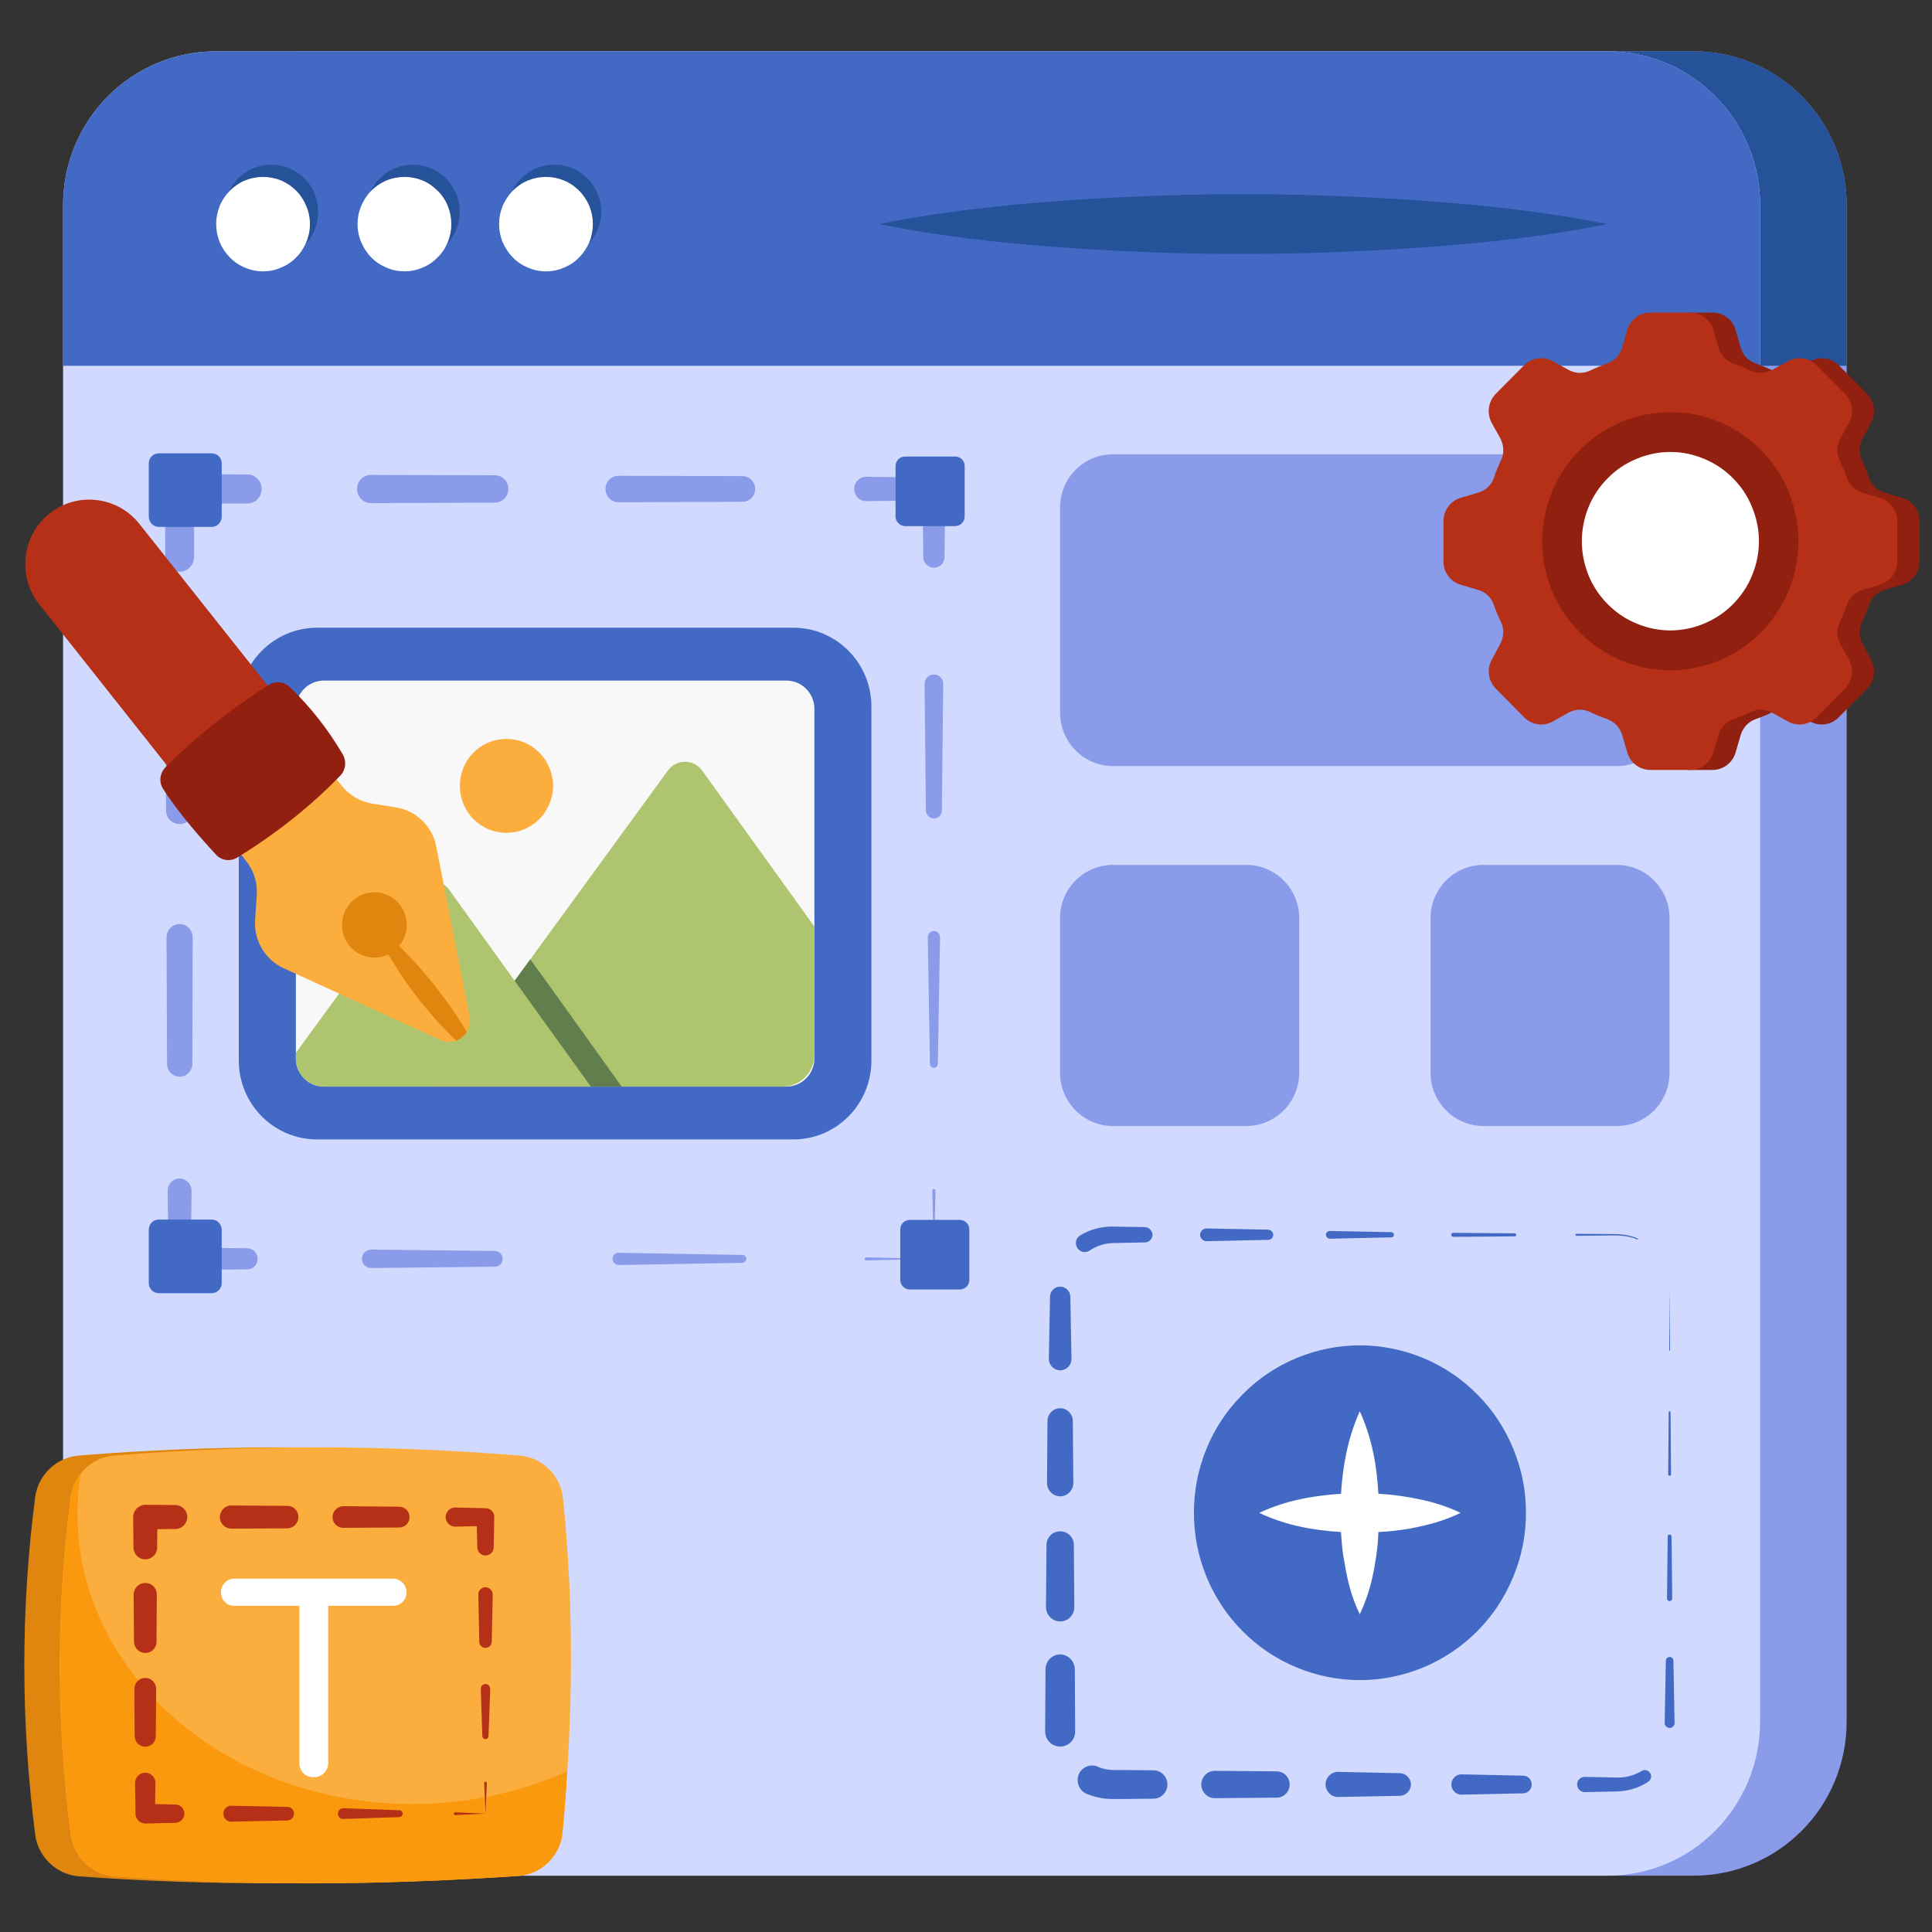
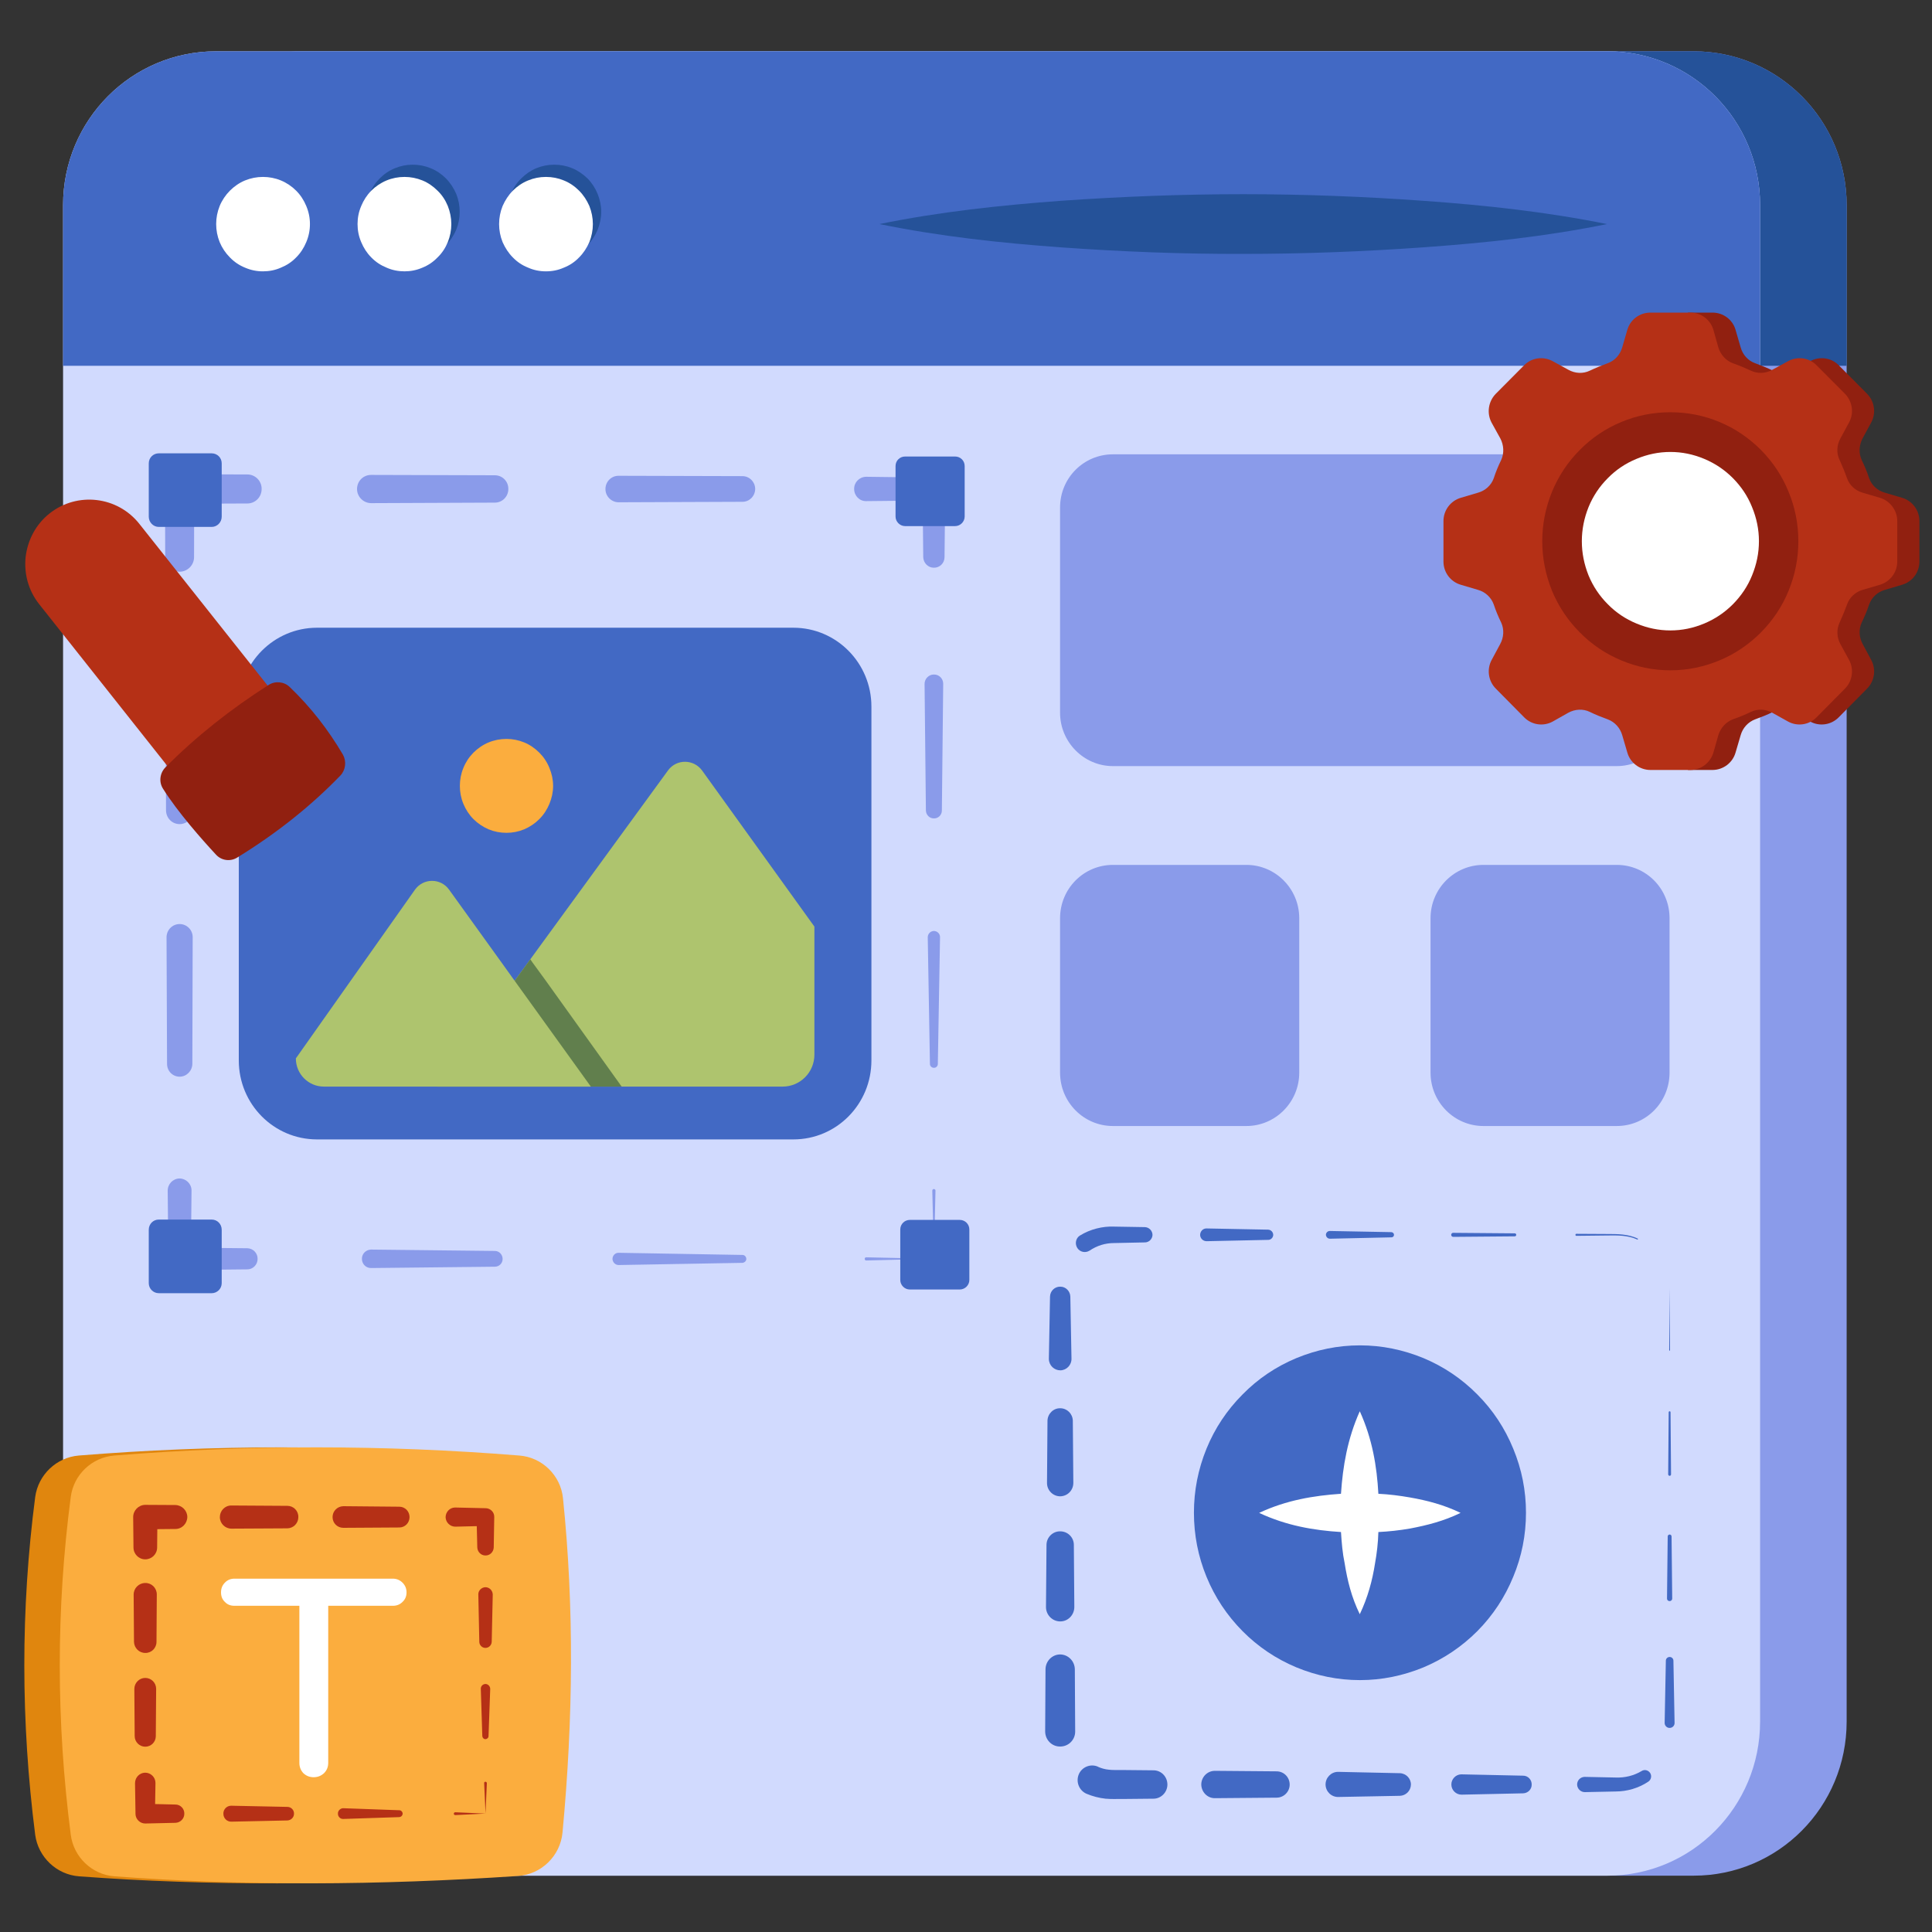
<svg xmlns="http://www.w3.org/2000/svg" width="60" viewBox="0 0 45 45" height="60" preserveAspectRatio="xMidYMid meet">
  <rect x="0" y="0" width="45" height="45" fill="#333333" stroke="none" />
  <defs>
    <clipPath id="0ccdf1bb3a">
      <path d="M 3 1.156 L 44 1.156 L 44 43.906 L 3 43.906 Z M 3 1.156 " clip-rule="nonzero" />
    </clipPath>
    <clipPath id="b9e0dae791">
      <path d="M 3 1.156 L 44 1.156 L 44 9 L 3 9 Z M 3 1.156 " clip-rule="nonzero" />
    </clipPath>
    <clipPath id="8ed50851a2">
      <path d="M 1 1.156 L 41 1.156 L 41 43.906 L 1 43.906 Z M 1 1.156 " clip-rule="nonzero" />
    </clipPath>
    <clipPath id="b526bef1aa">
      <path d="M 1 1.156 L 41 1.156 L 41 9 L 1 9 Z M 1 1.156 " clip-rule="nonzero" />
    </clipPath>
    <clipPath id="618845af8c">
      <path d="M 0.477 33 L 13 33 L 13 43.906 L 0.477 43.906 Z M 0.477 33 " clip-rule="nonzero" />
    </clipPath>
    <clipPath id="f67d515c63">
      <path d="M 1 33 L 14 33 L 14 43.906 L 1 43.906 Z M 1 33 " clip-rule="nonzero" />
    </clipPath>
    <clipPath id="1392dbed75">
      <path d="M 1 34 L 14 34 L 14 43.906 L 1 43.906 Z M 1 34 " clip-rule="nonzero" />
    </clipPath>
    <clipPath id="219bcbb84b">
      <path d="M 0.477 11 L 8 11 L 8 20 L 0.477 20 Z M 0.477 11 " clip-rule="nonzero" />
    </clipPath>
    <clipPath id="6d31b5352e">
      <path d="M 39 7 L 44.727 7 L 44.727 18 L 39 18 Z M 39 7 " clip-rule="nonzero" />
    </clipPath>
    <clipPath id="a70335b821">
      <path d="M 33 7 L 44.727 7 L 44.727 18 L 33 18 Z M 33 7 " clip-rule="nonzero" />
    </clipPath>
  </defs>
  <g clip-path="url(#0ccdf1bb3a)">
    <path fill="#8a9bea" d="M 43.012 4.777 L 43.012 40.098 C 43.012 42.086 41.418 43.688 39.449 43.688 L 7.047 43.688 C 5.078 43.688 3.477 42.086 3.477 40.098 L 3.477 4.777 C 3.477 2.797 5.078 1.195 7.047 1.195 L 39.449 1.195 C 41.418 1.195 43.012 2.797 43.012 4.777 Z M 43.012 4.777 " fill-opacity="1" fill-rule="nonzero" />
  </g>
  <g clip-path="url(#b9e0dae791)">
    <path fill="#255299" d="M 43.012 4.777 L 43.012 8.52 L 3.477 8.52 L 3.477 4.777 C 3.477 2.797 5.078 1.195 7.047 1.195 L 39.449 1.195 C 41.418 1.195 43.012 2.797 43.012 4.777 Z M 43.012 4.777 " fill-opacity="1" fill-rule="nonzero" />
  </g>
  <g clip-path="url(#8ed50851a2)">
    <path fill="#d1dafe" d="M 40.996 4.777 L 40.996 40.098 C 40.996 42.086 39.402 43.688 37.441 43.688 L 5.031 43.688 C 3.062 43.688 1.469 42.086 1.469 40.098 L 1.469 4.777 C 1.469 2.797 3.062 1.195 5.031 1.195 L 37.441 1.195 C 39.402 1.195 40.996 2.797 40.996 4.777 Z M 40.996 4.777 " fill-opacity="1" fill-rule="nonzero" />
  </g>
  <path fill="#4269c4" d="M 38.887 30 L 38.898 31.449 C 38.898 31.453 38.895 31.461 38.891 31.461 C 38.883 31.461 38.879 31.453 38.879 31.449 Z M 38.887 30 " fill-opacity="1" fill-rule="nonzero" />
  <path fill="#4269c4" d="M 38.91 32.895 L 38.922 34.34 C 38.922 34.359 38.906 34.375 38.891 34.375 C 38.871 34.375 38.855 34.359 38.855 34.34 L 38.867 32.895 C 38.867 32.883 38.875 32.871 38.891 32.871 C 38.902 32.871 38.91 32.883 38.91 32.895 Z M 38.91 32.895 " fill-opacity="1" fill-rule="nonzero" />
  <path fill="#4269c4" d="M 38.934 35.789 L 38.949 37.234 C 38.949 37.266 38.922 37.293 38.891 37.293 C 38.855 37.293 38.828 37.27 38.828 37.234 L 38.844 35.789 C 38.844 35.762 38.863 35.742 38.891 35.742 C 38.914 35.742 38.934 35.762 38.934 35.789 Z M 38.934 35.789 " fill-opacity="1" fill-rule="nonzero" />
  <path fill="#4269c4" d="M 38.977 38.68 L 39.004 40.125 C 39.008 40.191 38.957 40.246 38.891 40.246 C 38.828 40.25 38.773 40.195 38.773 40.133 C 38.773 40.129 38.773 40.129 38.773 40.125 L 38.801 38.68 C 38.801 38.633 38.84 38.594 38.891 38.594 C 38.938 38.594 38.977 38.633 38.977 38.68 Z M 38.977 38.68 " fill-opacity="1" fill-rule="nonzero" />
  <path fill="#4269c4" d="M 38.395 41.496 C 38.172 41.648 37.895 41.727 37.633 41.727 L 36.914 41.742 C 36.816 41.742 36.738 41.664 36.734 41.566 C 36.734 41.469 36.809 41.391 36.906 41.387 C 36.91 41.387 36.91 41.387 36.914 41.387 L 37.633 41.402 C 37.848 41.41 38.055 41.359 38.238 41.25 C 38.305 41.207 38.395 41.23 38.438 41.301 C 38.477 41.367 38.457 41.453 38.395 41.496 Z M 38.395 41.496 " fill-opacity="1" fill-rule="nonzero" />
  <path fill="#4269c4" d="M 35.477 41.77 L 34.043 41.801 C 33.914 41.801 33.809 41.699 33.805 41.57 C 33.801 41.441 33.906 41.332 34.031 41.328 C 34.035 41.328 34.039 41.328 34.043 41.328 L 35.477 41.359 C 35.59 41.359 35.68 41.453 35.676 41.57 C 35.676 41.68 35.586 41.766 35.477 41.77 Z M 35.477 41.77 " fill-opacity="1" fill-rule="nonzero" />
  <path fill="#4269c4" d="M 32.605 41.828 L 31.172 41.855 C 31.012 41.859 30.879 41.73 30.875 41.57 C 30.871 41.41 31 41.273 31.16 41.27 C 31.164 41.27 31.168 41.27 31.172 41.27 L 32.605 41.301 C 32.75 41.305 32.867 41.426 32.863 41.57 C 32.859 41.711 32.746 41.824 32.605 41.828 Z M 32.605 41.828 " fill-opacity="1" fill-rule="nonzero" />
  <path fill="#4269c4" d="M 29.734 41.871 L 28.301 41.883 C 28.125 41.887 27.984 41.742 27.98 41.566 C 27.98 41.391 28.121 41.246 28.297 41.246 C 28.297 41.246 28.301 41.246 28.301 41.246 L 29.734 41.258 C 29.906 41.258 30.039 41.398 30.039 41.566 C 30.039 41.734 29.902 41.871 29.734 41.871 Z M 29.734 41.871 " fill-opacity="1" fill-rule="nonzero" />
  <path fill="#4269c4" d="M 26.867 41.895 L 26.148 41.902 C 26.027 41.898 25.918 41.91 25.75 41.895 C 25.602 41.879 25.449 41.84 25.309 41.781 C 25.137 41.707 25.055 41.508 25.125 41.332 C 25.195 41.16 25.395 41.074 25.57 41.148 C 25.57 41.148 25.574 41.148 25.574 41.152 C 25.656 41.188 25.738 41.211 25.824 41.219 C 25.898 41.23 26.027 41.227 26.148 41.227 L 26.867 41.234 C 27.047 41.234 27.191 41.383 27.191 41.566 C 27.191 41.746 27.043 41.895 26.867 41.895 Z M 26.867 41.895 " fill-opacity="1" fill-rule="nonzero" />
  <path fill="#4269c4" d="M 24.344 40.324 L 24.352 38.879 C 24.355 38.688 24.508 38.535 24.695 38.535 C 24.883 38.539 25.031 38.691 25.035 38.879 L 25.043 40.324 C 25.047 40.52 24.891 40.68 24.695 40.68 C 24.5 40.684 24.344 40.523 24.344 40.328 C 24.344 40.328 24.344 40.324 24.344 40.324 Z M 24.344 40.324 " fill-opacity="1" fill-rule="nonzero" />
  <path fill="#4269c4" d="M 24.363 37.43 L 24.375 35.984 C 24.375 35.809 24.52 35.664 24.695 35.668 C 24.871 35.668 25.012 35.809 25.012 35.984 L 25.023 37.43 C 25.023 37.613 24.879 37.766 24.695 37.766 C 24.516 37.766 24.367 37.621 24.363 37.438 C 24.363 37.438 24.363 37.434 24.363 37.43 Z M 24.363 37.43 " fill-opacity="1" fill-rule="nonzero" />
  <path fill="#4269c4" d="M 24.387 34.539 L 24.398 33.09 C 24.402 32.93 24.535 32.797 24.695 32.801 C 24.855 32.801 24.984 32.93 24.988 33.09 L 25 34.539 C 25 34.711 24.867 34.848 24.695 34.852 C 24.527 34.852 24.387 34.715 24.387 34.543 C 24.387 34.543 24.387 34.539 24.387 34.539 Z M 24.387 34.539 " fill-opacity="1" fill-rule="nonzero" />
  <path fill="#4269c4" d="M 24.43 31.645 L 24.457 30.199 C 24.461 30.066 24.57 29.965 24.699 29.969 C 24.824 29.969 24.926 30.074 24.93 30.199 L 24.957 31.645 C 24.961 31.793 24.844 31.914 24.699 31.918 C 24.555 31.918 24.434 31.805 24.43 31.656 C 24.43 31.652 24.43 31.648 24.43 31.645 Z M 24.43 31.645 " fill-opacity="1" fill-rule="nonzero" />
  <path fill="#4269c4" d="M 25.156 28.777 C 25.395 28.629 25.684 28.559 25.949 28.57 L 26.668 28.582 C 26.766 28.586 26.844 28.668 26.844 28.766 C 26.84 28.859 26.762 28.938 26.668 28.938 L 25.949 28.953 C 25.738 28.953 25.547 29.016 25.379 29.129 C 25.281 29.191 25.156 29.164 25.094 29.07 C 25.031 28.973 25.055 28.844 25.148 28.781 C 25.152 28.781 25.156 28.777 25.156 28.777 Z M 25.156 28.777 " fill-opacity="1" fill-rule="nonzero" />
  <path fill="#4269c4" d="M 28.105 28.613 L 29.539 28.641 C 29.605 28.645 29.656 28.699 29.656 28.766 C 29.652 28.828 29.602 28.879 29.539 28.879 L 28.105 28.91 C 28.023 28.91 27.957 28.848 27.953 28.766 C 27.953 28.684 28.016 28.613 28.098 28.613 C 28.102 28.613 28.102 28.613 28.105 28.613 Z M 28.105 28.613 " fill-opacity="1" fill-rule="nonzero" />
  <path fill="#4269c4" d="M 30.977 28.672 L 32.41 28.699 C 32.445 28.703 32.469 28.73 32.469 28.762 C 32.469 28.797 32.441 28.82 32.41 28.82 L 30.977 28.852 C 30.926 28.852 30.887 28.812 30.883 28.762 C 30.883 28.715 30.922 28.672 30.973 28.672 C 30.973 28.672 30.973 28.672 30.977 28.672 Z M 30.977 28.672 " fill-opacity="1" fill-rule="nonzero" />
  <path fill="#4269c4" d="M 33.848 28.715 L 35.281 28.727 C 35.301 28.727 35.316 28.742 35.316 28.762 C 35.316 28.781 35.301 28.797 35.281 28.797 L 33.848 28.809 C 33.82 28.809 33.801 28.785 33.801 28.762 C 33.801 28.738 33.82 28.715 33.844 28.715 C 33.844 28.715 33.844 28.715 33.848 28.715 Z M 33.848 28.715 " fill-opacity="1" fill-rule="nonzero" />
  <path fill="#4269c4" d="M 36.715 28.738 L 37.434 28.742 C 37.672 28.742 37.922 28.742 38.145 28.848 C 38.148 28.852 38.152 28.859 38.152 28.863 C 38.148 28.871 38.141 28.875 38.137 28.871 C 37.914 28.77 37.676 28.773 37.434 28.777 L 36.715 28.785 C 36.703 28.785 36.695 28.773 36.695 28.762 C 36.695 28.75 36.703 28.738 36.715 28.738 Z M 36.715 28.738 " fill-opacity="1" fill-rule="nonzero" />
  <path fill="#8a9bea" d="M 38.887 21.387 L 38.887 24.984 C 38.887 25.672 38.34 26.227 37.656 26.227 L 34.551 26.227 C 33.875 26.227 33.32 25.672 33.32 24.984 L 33.32 21.387 C 33.32 20.699 33.875 20.145 34.551 20.145 L 37.656 20.145 C 38.34 20.145 38.887 20.699 38.887 21.387 Z M 38.887 21.387 " fill-opacity="1" fill-rule="nonzero" />
  <path fill="#8a9bea" d="M 38.887 11.82 L 38.887 16.602 C 38.887 17.281 38.34 17.844 37.656 17.844 L 25.922 17.844 C 25.242 17.844 24.691 17.281 24.691 16.602 L 24.691 11.82 C 24.691 11.133 25.242 10.582 25.922 10.582 L 37.656 10.582 C 38.34 10.582 38.887 11.133 38.887 11.82 Z M 38.887 11.82 " fill-opacity="1" fill-rule="nonzero" />
  <path fill="#8a9bea" d="M 24.691 24.984 L 24.691 21.387 C 24.691 20.699 25.242 20.145 25.922 20.145 L 29.031 20.145 C 29.707 20.145 30.262 20.699 30.262 21.387 L 30.262 24.984 C 30.262 25.672 29.707 26.227 29.031 26.227 L 25.922 26.227 C 25.242 26.227 24.691 25.672 24.691 24.984 Z M 24.691 24.984 " fill-opacity="1" fill-rule="nonzero" />
  <g clip-path="url(#b526bef1aa)">
    <path fill="#4269c4" d="M 40.996 4.777 L 40.996 8.52 L 1.469 8.52 L 1.469 4.777 C 1.469 2.797 3.062 1.195 5.031 1.195 L 37.441 1.195 C 39.402 1.195 40.996 2.797 40.996 4.777 Z M 40.996 4.777 " fill-opacity="1" fill-rule="nonzero" />
  </g>
-   <path fill="#255299" d="M 7.41 4.934 C 7.41 5.078 7.383 5.219 7.328 5.355 C 7.273 5.488 7.195 5.609 7.09 5.711 C 6.988 5.816 6.871 5.895 6.738 5.949 C 6.605 6.008 6.465 6.035 6.32 6.035 C 6.176 6.035 6.035 6.008 5.902 5.949 C 5.77 5.895 5.652 5.816 5.547 5.711 C 5.445 5.609 5.367 5.488 5.312 5.355 C 5.258 5.219 5.23 5.078 5.23 4.934 C 5.23 4.789 5.258 4.648 5.312 4.512 C 5.367 4.379 5.445 4.258 5.547 4.156 C 5.652 4.055 5.77 3.973 5.902 3.918 C 6.035 3.863 6.176 3.836 6.32 3.836 C 6.465 3.836 6.605 3.863 6.738 3.918 C 6.871 3.973 6.988 4.055 7.09 4.156 C 7.195 4.258 7.273 4.379 7.328 4.512 C 7.383 4.648 7.41 4.789 7.41 4.934 Z M 7.41 4.934 " fill-opacity="1" fill-rule="nonzero" />
  <path fill="#255299" d="M 10.707 4.934 C 10.707 5.078 10.68 5.219 10.625 5.355 C 10.566 5.488 10.488 5.609 10.387 5.711 C 10.285 5.816 10.168 5.895 10.031 5.949 C 9.898 6.008 9.758 6.035 9.613 6.035 C 9.469 6.035 9.332 6.008 9.199 5.949 C 9.062 5.895 8.945 5.816 8.844 5.711 C 8.742 5.609 8.66 5.488 8.605 5.355 C 8.551 5.219 8.523 5.078 8.523 4.934 C 8.523 4.789 8.551 4.648 8.605 4.512 C 8.66 4.379 8.742 4.258 8.844 4.156 C 8.945 4.055 9.062 3.973 9.199 3.918 C 9.332 3.863 9.469 3.836 9.613 3.836 C 9.758 3.836 9.898 3.863 10.031 3.918 C 10.168 3.973 10.285 4.055 10.387 4.156 C 10.488 4.258 10.566 4.379 10.625 4.512 C 10.68 4.648 10.707 4.789 10.707 4.934 Z M 10.707 4.934 " fill-opacity="1" fill-rule="nonzero" />
  <path fill="#255299" d="M 14.004 4.934 C 14.004 5.078 13.973 5.219 13.918 5.355 C 13.863 5.488 13.785 5.609 13.684 5.711 C 13.578 5.816 13.461 5.895 13.328 5.949 C 13.195 6.008 13.055 6.035 12.91 6.035 C 12.766 6.035 12.625 6.008 12.492 5.949 C 12.359 5.895 12.242 5.816 12.141 5.711 C 12.035 5.609 11.957 5.488 11.902 5.355 C 11.848 5.219 11.82 5.078 11.82 4.934 C 11.82 4.789 11.848 4.648 11.902 4.512 C 11.957 4.379 12.035 4.258 12.141 4.156 C 12.242 4.055 12.359 3.973 12.492 3.918 C 12.625 3.863 12.766 3.836 12.91 3.836 C 13.055 3.836 13.195 3.863 13.328 3.918 C 13.461 3.973 13.578 4.055 13.684 4.156 C 13.785 4.258 13.863 4.379 13.918 4.512 C 13.973 4.648 14.004 4.789 14.004 4.934 Z M 14.004 4.934 " fill-opacity="1" fill-rule="nonzero" />
  <path fill="#ffffff" d="M 7.219 5.219 C 7.219 5.363 7.191 5.504 7.133 5.641 C 7.078 5.773 7 5.895 6.898 5.996 C 6.797 6.102 6.676 6.18 6.543 6.234 C 6.41 6.293 6.27 6.32 6.125 6.32 C 5.98 6.32 5.844 6.293 5.707 6.234 C 5.574 6.18 5.457 6.102 5.355 5.996 C 5.254 5.895 5.172 5.773 5.117 5.641 C 5.062 5.504 5.035 5.363 5.035 5.219 C 5.035 5.074 5.062 4.934 5.117 4.797 C 5.172 4.664 5.254 4.543 5.355 4.441 C 5.457 4.34 5.574 4.258 5.707 4.203 C 5.844 4.148 5.98 4.121 6.125 4.121 C 6.27 4.121 6.41 4.148 6.543 4.203 C 6.676 4.258 6.797 4.34 6.898 4.441 C 7 4.543 7.078 4.664 7.133 4.797 C 7.191 4.934 7.219 5.074 7.219 5.219 Z M 7.219 5.219 " fill-opacity="1" fill-rule="nonzero" />
  <path fill="#ffffff" d="M 10.512 5.219 C 10.512 5.363 10.484 5.504 10.43 5.641 C 10.375 5.773 10.297 5.895 10.191 5.996 C 10.09 6.102 9.973 6.18 9.84 6.234 C 9.703 6.293 9.566 6.32 9.422 6.32 C 9.277 6.32 9.137 6.293 9.004 6.234 C 8.871 6.18 8.75 6.102 8.648 5.996 C 8.547 5.895 8.469 5.773 8.414 5.641 C 8.355 5.504 8.328 5.363 8.328 5.219 C 8.328 5.074 8.355 4.934 8.414 4.797 C 8.469 4.664 8.547 4.543 8.648 4.441 C 8.75 4.34 8.871 4.258 9.004 4.203 C 9.137 4.148 9.277 4.121 9.422 4.121 C 9.566 4.121 9.703 4.148 9.84 4.203 C 9.973 4.258 10.09 4.34 10.191 4.441 C 10.297 4.543 10.375 4.664 10.43 4.797 C 10.484 4.934 10.512 5.074 10.512 5.219 Z M 10.512 5.219 " fill-opacity="1" fill-rule="nonzero" />
  <path fill="#ffffff" d="M 13.809 5.219 C 13.809 5.363 13.781 5.504 13.727 5.641 C 13.668 5.773 13.59 5.895 13.488 5.996 C 13.387 6.102 13.27 6.18 13.133 6.234 C 13 6.293 12.863 6.32 12.715 6.32 C 12.57 6.32 12.434 6.293 12.301 6.234 C 12.164 6.18 12.047 6.102 11.945 5.996 C 11.844 5.895 11.766 5.773 11.707 5.641 C 11.652 5.504 11.625 5.363 11.625 5.219 C 11.625 5.074 11.652 4.934 11.707 4.797 C 11.766 4.664 11.844 4.543 11.945 4.441 C 12.047 4.34 12.164 4.258 12.301 4.203 C 12.434 4.148 12.57 4.121 12.715 4.121 C 12.863 4.121 13 4.148 13.133 4.203 C 13.27 4.258 13.387 4.34 13.488 4.441 C 13.59 4.543 13.668 4.664 13.727 4.797 C 13.781 4.934 13.809 5.074 13.809 5.219 Z M 13.809 5.219 " fill-opacity="1" fill-rule="nonzero" />
  <path fill="#255299" d="M 37.43 5.219 C 36.016 5.508 34.605 5.656 33.191 5.758 C 31.781 5.859 30.367 5.914 28.957 5.914 C 27.543 5.918 26.133 5.863 24.723 5.762 C 23.309 5.66 21.898 5.508 20.484 5.219 C 21.898 4.93 23.309 4.781 24.723 4.676 C 26.133 4.578 27.543 4.523 28.957 4.523 C 30.367 4.523 31.781 4.578 33.191 4.68 C 34.605 4.781 36.016 4.934 37.43 5.219 Z M 37.43 5.219 " fill-opacity="1" fill-rule="nonzero" />
  <path fill="#8a9bea" d="M 21.789 27.734 L 21.754 29.32 L 20.176 29.359 C 20.156 29.359 20.141 29.344 20.141 29.324 C 20.137 29.301 20.156 29.285 20.176 29.285 L 21.754 29.32 L 21.715 27.734 C 21.715 27.711 21.73 27.695 21.75 27.695 C 21.773 27.695 21.789 27.711 21.789 27.73 C 21.789 27.73 21.789 27.73 21.789 27.734 Z M 21.789 27.734 " fill-opacity="1" fill-rule="nonzero" />
  <path fill="#8a9bea" d="M 17.293 29.414 L 14.41 29.465 C 14.332 29.465 14.27 29.402 14.266 29.324 C 14.266 29.246 14.328 29.18 14.406 29.18 C 14.406 29.18 14.41 29.18 14.41 29.18 L 17.293 29.23 C 17.344 29.23 17.383 29.273 17.383 29.324 C 17.383 29.371 17.34 29.41 17.293 29.414 Z M 17.293 29.414 " fill-opacity="1" fill-rule="nonzero" />
  <path fill="#8a9bea" d="M 11.527 29.504 L 8.645 29.535 C 8.527 29.539 8.43 29.441 8.43 29.324 C 8.426 29.207 8.52 29.109 8.641 29.105 C 8.641 29.105 8.641 29.105 8.645 29.105 L 11.527 29.137 C 11.629 29.137 11.707 29.223 11.707 29.324 C 11.707 29.426 11.625 29.504 11.527 29.504 Z M 11.527 29.504 " fill-opacity="1" fill-rule="nonzero" />
  <path fill="#8a9bea" d="M 5.762 29.566 L 4.184 29.582 C 4.043 29.586 3.926 29.469 3.922 29.328 L 3.922 29.32 L 3.906 27.734 C 3.906 27.578 4.027 27.453 4.18 27.449 C 4.332 27.449 4.461 27.574 4.461 27.727 C 4.461 27.727 4.461 27.73 4.461 27.734 L 4.445 29.32 L 4.184 29.059 L 5.762 29.074 C 5.895 29.078 6.004 29.188 6 29.324 C 6 29.457 5.891 29.566 5.762 29.566 Z M 5.762 29.566 " fill-opacity="1" fill-rule="nonzero" />
  <path fill="#8a9bea" d="M 3.891 24.781 L 3.879 21.832 C 3.879 21.66 4.016 21.523 4.184 21.523 C 4.352 21.523 4.488 21.66 4.488 21.828 L 4.488 21.832 L 4.48 24.781 C 4.477 24.945 4.344 25.078 4.184 25.078 C 4.02 25.078 3.891 24.945 3.891 24.781 Z M 3.891 24.781 " fill-opacity="1" fill-rule="nonzero" />
  <path fill="#8a9bea" d="M 3.867 18.879 L 3.859 15.93 C 3.859 15.746 4.004 15.602 4.184 15.602 C 4.363 15.598 4.508 15.746 4.508 15.926 L 4.508 15.93 L 4.5 18.879 C 4.5 19.055 4.355 19.195 4.184 19.195 C 4.008 19.195 3.871 19.055 3.867 18.879 Z M 3.867 18.879 " fill-opacity="1" fill-rule="nonzero" />
  <path fill="#8a9bea" d="M 3.848 12.977 L 3.844 11.391 C 3.844 11.199 3.992 11.047 4.18 11.047 L 4.184 11.047 L 5.762 11.051 C 5.945 11.051 6.098 11.203 6.094 11.391 C 6.094 11.578 5.945 11.727 5.762 11.727 L 4.184 11.734 L 4.523 11.391 L 4.52 12.977 C 4.52 13.164 4.367 13.316 4.184 13.316 C 4 13.312 3.848 13.164 3.848 12.977 Z M 3.848 12.977 " fill-opacity="1" fill-rule="nonzero" />
  <path fill="#8a9bea" d="M 8.645 11.062 L 11.527 11.07 C 11.703 11.07 11.844 11.215 11.84 11.391 C 11.84 11.566 11.699 11.707 11.527 11.707 L 8.645 11.719 C 8.465 11.719 8.316 11.57 8.316 11.391 C 8.316 11.207 8.461 11.062 8.641 11.062 Z M 8.645 11.062 " fill-opacity="1" fill-rule="nonzero" />
  <path fill="#8a9bea" d="M 14.41 11.082 L 17.293 11.09 C 17.457 11.09 17.59 11.227 17.59 11.391 C 17.586 11.555 17.457 11.688 17.293 11.688 L 14.41 11.699 C 14.242 11.699 14.102 11.562 14.102 11.391 C 14.102 11.219 14.238 11.082 14.406 11.082 Z M 14.41 11.082 " fill-opacity="1" fill-rule="nonzero" />
  <path fill="#8a9bea" d="M 20.176 11.105 L 21.754 11.125 L 21.758 11.125 C 21.902 11.125 22.02 11.242 22.016 11.391 L 22 12.977 C 22 13.117 21.887 13.227 21.75 13.223 C 21.617 13.223 21.508 13.113 21.504 12.977 L 21.488 11.391 L 21.754 11.656 L 20.176 11.672 C 20.02 11.676 19.895 11.547 19.895 11.391 C 19.891 11.234 20.016 11.109 20.172 11.105 C 20.172 11.105 20.176 11.105 20.176 11.105 Z M 20.176 11.105 " fill-opacity="1" fill-rule="nonzero" />
  <path fill="#8a9bea" d="M 21.969 15.93 L 21.938 18.879 C 21.938 18.984 21.852 19.066 21.75 19.062 C 21.648 19.062 21.57 18.98 21.566 18.879 L 21.535 15.93 C 21.535 15.809 21.633 15.711 21.75 15.711 C 21.871 15.707 21.969 15.805 21.969 15.926 C 21.969 15.926 21.969 15.93 21.969 15.93 Z M 21.969 15.93 " fill-opacity="1" fill-rule="nonzero" />
  <path fill="#8a9bea" d="M 21.895 21.832 L 21.844 24.781 C 21.844 24.832 21.801 24.875 21.75 24.871 C 21.703 24.871 21.66 24.832 21.66 24.781 L 21.609 21.832 C 21.609 21.75 21.672 21.688 21.75 21.684 C 21.828 21.684 21.895 21.746 21.895 21.824 C 21.895 21.828 21.895 21.828 21.895 21.832 Z M 21.895 21.832 " fill-opacity="1" fill-rule="nonzero" />
  <path fill="#4269c4" d="M 5.164 28.645 L 5.164 29.887 C 5.164 30.016 5.059 30.121 4.93 30.121 L 3.699 30.121 C 3.57 30.121 3.465 30.016 3.465 29.887 L 3.465 28.645 C 3.465 28.508 3.57 28.406 3.699 28.406 L 4.93 28.406 C 5.059 28.406 5.164 28.508 5.164 28.645 Z M 5.164 28.645 " fill-opacity="1" fill-rule="nonzero" />
  <path fill="#4269c4" d="M 22.578 28.637 L 22.578 29.812 C 22.578 29.934 22.477 30.035 22.355 30.035 L 21.191 30.035 C 21.07 30.035 20.969 29.934 20.969 29.812 L 20.969 28.637 C 20.969 28.512 21.07 28.414 21.191 28.414 L 22.355 28.414 C 22.477 28.414 22.578 28.512 22.578 28.637 Z M 22.578 28.637 " fill-opacity="1" fill-rule="nonzero" />
  <path fill="#4269c4" d="M 5.164 10.793 L 5.164 12.035 C 5.164 12.164 5.059 12.273 4.93 12.273 L 3.699 12.273 C 3.57 12.273 3.465 12.164 3.465 12.035 L 3.465 10.793 C 3.465 10.66 3.57 10.559 3.699 10.559 L 4.93 10.559 C 5.059 10.559 5.164 10.66 5.164 10.793 Z M 5.164 10.793 " fill-opacity="1" fill-rule="nonzero" />
  <path fill="#4269c4" d="M 22.469 10.855 L 22.469 12.031 C 22.469 12.152 22.367 12.254 22.246 12.254 L 21.082 12.254 C 20.961 12.254 20.859 12.152 20.859 12.031 L 20.859 10.855 C 20.859 10.727 20.961 10.633 21.082 10.633 L 22.246 10.633 C 22.367 10.633 22.469 10.727 22.469 10.855 Z M 22.469 10.855 " fill-opacity="1" fill-rule="nonzero" />
  <path fill="#4269c4" d="M 20.297 16.457 L 20.297 24.699 C 20.297 25.719 19.484 26.539 18.48 26.539 L 7.383 26.539 C 6.379 26.539 5.562 25.719 5.562 24.699 L 5.562 16.457 C 5.562 15.445 6.379 14.621 7.383 14.621 L 18.48 14.621 C 19.484 14.621 20.297 15.445 20.297 16.457 Z M 20.297 16.457 " fill-opacity="1" fill-rule="nonzero" />
-   <path fill="#f8f8f8" d="M 18.969 16.508 L 18.969 24.652 C 18.969 25.02 18.672 25.309 18.316 25.309 L 7.543 25.309 C 7.188 25.309 6.891 25.02 6.891 24.652 L 6.891 16.508 C 6.891 16.145 7.188 15.852 7.543 15.852 L 18.316 15.852 C 18.672 15.852 18.969 16.145 18.969 16.508 Z M 18.969 16.508 " fill-opacity="1" fill-rule="nonzero" />
  <path fill="#fbad3e" d="M 12.883 18.305 C 12.883 18.449 12.852 18.59 12.797 18.723 C 12.742 18.855 12.664 18.977 12.562 19.078 C 12.461 19.18 12.344 19.258 12.211 19.316 C 12.078 19.371 11.938 19.398 11.797 19.398 C 11.652 19.398 11.512 19.371 11.379 19.316 C 11.246 19.258 11.129 19.18 11.027 19.078 C 10.926 18.977 10.848 18.855 10.793 18.723 C 10.738 18.59 10.711 18.449 10.711 18.305 C 10.711 18.16 10.738 18.02 10.793 17.887 C 10.848 17.75 10.926 17.633 11.027 17.531 C 11.129 17.43 11.246 17.348 11.379 17.293 C 11.512 17.238 11.652 17.211 11.797 17.211 C 11.938 17.211 12.078 17.238 12.211 17.293 C 12.344 17.348 12.461 17.43 12.562 17.531 C 12.664 17.633 12.742 17.75 12.797 17.887 C 12.852 18.02 12.883 18.16 12.883 18.305 Z M 12.883 18.305 " fill-opacity="1" fill-rule="nonzero" />
  <path fill="#aec46e" d="M 18.969 21.582 L 18.969 24.566 C 18.969 24.977 18.637 25.309 18.23 25.309 L 10.188 25.309 L 12.352 22.344 L 15.562 17.941 C 15.762 17.672 16.16 17.68 16.355 17.949 Z M 18.969 21.582 " fill-opacity="1" fill-rule="nonzero" />
  <path fill="#617f4d" d="M 14.48 25.309 L 10.188 25.309 L 12.352 22.344 L 12.406 22.422 L 12.711 22.84 Z M 14.48 25.309 " fill-opacity="1" fill-rule="nonzero" />
-   <path fill="#aec46e" d="M 13.762 25.309 L 7.543 25.309 C 7.188 25.309 6.891 25.02 6.891 24.652 L 6.891 24.523 L 9.668 20.719 C 9.863 20.449 10.266 20.449 10.461 20.723 L 11.684 22.422 L 11.984 22.84 Z M 13.762 25.309 " fill-opacity="1" fill-rule="nonzero" />
+   <path fill="#aec46e" d="M 13.762 25.309 L 7.543 25.309 C 7.188 25.309 6.891 25.02 6.891 24.652 L 9.668 20.719 C 9.863 20.449 10.266 20.449 10.461 20.723 L 11.684 22.422 L 11.984 22.84 Z M 13.762 25.309 " fill-opacity="1" fill-rule="nonzero" />
  <g clip-path="url(#618845af8c)">
    <path fill="#e0860e" d="M 1.84 43.703 C 4.859 43.93 8 43.914 11.238 43.699 C 11.781 43.66 12.227 43.23 12.277 42.688 C 12.523 40.031 12.551 37.43 12.285 34.895 C 12.23 34.363 11.797 33.945 11.266 33.902 C 8.113 33.648 4.969 33.648 1.836 33.902 C 1.316 33.945 0.891 34.348 0.82 34.867 C 0.48 37.48 0.484 40.105 0.82 42.738 C 0.891 43.258 1.32 43.664 1.84 43.703 Z M 1.84 43.703 " fill-opacity="1" fill-rule="nonzero" />
  </g>
  <g clip-path="url(#f67d515c63)">
    <path fill="#fbad3e" d="M 2.664 43.703 C 5.688 43.93 8.824 43.914 12.066 43.695 C 12.605 43.66 13.051 43.23 13.102 42.684 C 13.352 40.031 13.375 37.43 13.113 34.895 C 13.059 34.363 12.625 33.941 12.094 33.902 C 8.941 33.648 5.797 33.648 2.66 33.902 C 2.141 33.945 1.715 34.348 1.648 34.867 C 1.305 37.48 1.309 40.105 1.648 42.734 C 1.715 43.258 2.145 43.664 2.664 43.703 Z M 2.664 43.703 " fill-opacity="1" fill-rule="nonzero" />
  </g>
  <g clip-path="url(#1392dbed75)">
-     <path fill="#fa990e" d="M 1.648 42.734 C 1.715 43.258 2.145 43.664 2.664 43.703 C 5.688 43.93 8.824 43.918 12.066 43.695 C 12.609 43.66 13.051 43.23 13.102 42.688 C 13.148 42.211 13.184 41.734 13.207 41.258 C 12.129 41.742 10.906 42.02 9.605 42.02 C 5.301 42.02 1.805 38.996 1.805 35.258 C 1.805 34.941 1.828 34.629 1.883 34.32 C 1.754 34.473 1.672 34.66 1.645 34.863 C 1.305 37.48 1.309 40.105 1.648 42.734 Z M 1.648 42.734 " fill-opacity="1" fill-rule="nonzero" />
-   </g>
+     </g>
  <path fill="#b53016" d="M 10.602 42.211 C 10.586 42.211 10.57 42.227 10.57 42.246 C 10.57 42.262 10.586 42.277 10.605 42.277 L 11.309 42.242 L 10.605 42.211 C 10.605 42.211 10.602 42.211 10.602 42.211 Z M 10.602 42.211 " fill-opacity="1" fill-rule="nonzero" />
  <path fill="#b53016" d="M 11.277 41.535 L 11.309 42.242 L 11.34 41.535 C 11.34 41.535 11.34 41.531 11.34 41.531 C 11.34 41.516 11.324 41.5 11.305 41.5 C 11.289 41.5 11.273 41.516 11.277 41.535 Z M 11.277 41.535 " fill-opacity="1" fill-rule="nonzero" />
  <path fill="#b53016" d="M 9.301 42.164 L 7.996 42.117 C 7.996 42.117 7.992 42.117 7.988 42.117 C 7.922 42.121 7.867 42.18 7.871 42.246 C 7.871 42.316 7.93 42.371 7.996 42.367 L 9.301 42.324 C 9.344 42.32 9.375 42.289 9.379 42.246 C 9.379 42.203 9.344 42.164 9.301 42.164 Z M 9.301 42.164 " fill-opacity="1" fill-rule="nonzero" />
  <path fill="#b53016" d="M 6.695 42.086 L 5.391 42.059 C 5.387 42.059 5.387 42.059 5.383 42.059 C 5.281 42.059 5.199 42.145 5.203 42.246 C 5.203 42.352 5.289 42.434 5.391 42.43 L 6.695 42.402 C 6.777 42.398 6.848 42.332 6.848 42.246 C 6.852 42.16 6.781 42.086 6.695 42.086 Z M 6.695 42.086 " fill-opacity="1" fill-rule="nonzero" />
  <path fill="#b53016" d="M 4.086 42.031 L 3.613 42.02 L 3.621 41.535 C 3.621 41.531 3.621 41.527 3.621 41.527 C 3.621 41.395 3.512 41.289 3.379 41.289 C 3.246 41.293 3.145 41.402 3.145 41.535 L 3.156 42.242 L 3.156 42.254 C 3.16 42.375 3.262 42.473 3.383 42.473 L 4.086 42.457 C 4.199 42.453 4.293 42.363 4.293 42.246 C 4.297 42.129 4.203 42.031 4.086 42.031 Z M 4.086 42.031 " fill-opacity="1" fill-rule="nonzero" />
  <path fill="#b53016" d="M 3.383 40.684 C 3.52 40.684 3.629 40.574 3.629 40.438 L 3.637 39.34 C 3.637 39.336 3.637 39.336 3.637 39.336 C 3.637 39.195 3.523 39.082 3.383 39.082 C 3.242 39.082 3.129 39.199 3.129 39.34 L 3.137 40.438 C 3.137 40.57 3.246 40.684 3.383 40.684 Z M 3.383 40.684 " fill-opacity="1" fill-rule="nonzero" />
  <path fill="#b53016" d="M 3.383 38.5 C 3.527 38.504 3.645 38.387 3.645 38.242 L 3.652 37.141 C 3.652 37.141 3.652 37.141 3.652 37.137 C 3.652 36.988 3.531 36.867 3.383 36.871 C 3.234 36.871 3.113 36.992 3.113 37.141 L 3.121 38.242 C 3.125 38.383 3.238 38.5 3.383 38.5 Z M 3.383 38.5 " fill-opacity="1" fill-rule="nonzero" />
  <path fill="#b53016" d="M 4.086 35.055 L 3.383 35.051 L 3.379 35.051 C 3.227 35.055 3.102 35.18 3.102 35.336 L 3.109 36.043 C 3.109 36.195 3.23 36.32 3.383 36.32 C 3.535 36.32 3.66 36.199 3.66 36.043 L 3.664 35.617 L 4.086 35.613 C 4.238 35.613 4.359 35.488 4.363 35.336 C 4.363 35.184 4.238 35.059 4.086 35.055 Z M 4.086 35.055 " fill-opacity="1" fill-rule="nonzero" />
  <path fill="#b53016" d="M 6.695 35.074 L 5.391 35.066 C 5.391 35.066 5.387 35.066 5.387 35.066 C 5.238 35.066 5.121 35.188 5.121 35.336 C 5.121 35.484 5.242 35.605 5.391 35.605 L 6.695 35.598 C 6.836 35.594 6.949 35.48 6.949 35.336 C 6.953 35.191 6.836 35.074 6.695 35.074 Z M 6.695 35.074 " fill-opacity="1" fill-rule="nonzero" />
  <path fill="#b53016" d="M 9.301 35.094 L 7.996 35.082 C 7.855 35.086 7.746 35.199 7.746 35.336 C 7.746 35.477 7.859 35.586 7.996 35.586 L 9.301 35.578 C 9.434 35.578 9.539 35.469 9.539 35.336 C 9.539 35.203 9.434 35.094 9.301 35.094 Z M 9.301 35.094 " fill-opacity="1" fill-rule="nonzero" />
  <path fill="#b53016" d="M 11.316 35.129 L 11.309 35.129 L 10.605 35.113 C 10.602 35.113 10.598 35.113 10.594 35.113 C 10.473 35.117 10.379 35.219 10.379 35.34 C 10.383 35.461 10.484 35.559 10.605 35.559 L 11.105 35.547 L 11.117 36.043 C 11.121 36.145 11.203 36.23 11.305 36.23 C 11.41 36.234 11.496 36.148 11.5 36.043 L 11.512 35.336 C 11.516 35.223 11.426 35.133 11.316 35.129 Z M 11.316 35.129 " fill-opacity="1" fill-rule="nonzero" />
  <path fill="#b53016" d="M 11.305 36.969 C 11.211 36.973 11.137 37.051 11.141 37.141 L 11.164 38.242 C 11.164 38.316 11.227 38.383 11.305 38.383 C 11.387 38.383 11.449 38.32 11.453 38.242 L 11.477 37.141 C 11.477 37.141 11.477 37.137 11.477 37.137 C 11.473 37.043 11.398 36.969 11.305 36.969 Z M 11.305 36.969 " fill-opacity="1" fill-rule="nonzero" />
  <path fill="#b53016" d="M 11.305 39.223 C 11.242 39.227 11.195 39.277 11.199 39.34 L 11.234 40.438 C 11.238 40.477 11.266 40.508 11.305 40.508 C 11.344 40.508 11.379 40.477 11.379 40.438 L 11.418 39.34 C 11.418 39.336 11.418 39.332 11.418 39.332 C 11.414 39.27 11.363 39.223 11.305 39.223 Z M 11.305 39.223 " fill-opacity="1" fill-rule="nonzero" />
  <path fill="#ffffff" d="M 7.066 41.301 C 7.004 41.234 6.973 41.156 6.973 41.059 L 6.973 37.402 L 5.461 37.402 C 5.371 37.402 5.297 37.375 5.238 37.312 C 5.176 37.254 5.148 37.18 5.148 37.09 C 5.148 37 5.176 36.926 5.238 36.863 C 5.297 36.801 5.371 36.77 5.461 36.77 L 9.148 36.77 C 9.238 36.77 9.312 36.801 9.375 36.863 C 9.438 36.926 9.469 37 9.469 37.09 C 9.469 37.18 9.438 37.254 9.375 37.312 C 9.312 37.375 9.238 37.402 9.148 37.402 L 7.645 37.402 L 7.645 41.059 C 7.645 41.156 7.613 41.234 7.547 41.301 C 7.48 41.363 7.398 41.395 7.305 41.395 C 7.211 41.395 7.133 41.363 7.066 41.301 Z M 7.066 41.301 " fill-opacity="1" fill-rule="nonzero" />
  <path fill="#4269c4" d="M 35.543 35.234 C 35.543 35.75 35.445 36.25 35.246 36.727 C 35.051 37.203 34.773 37.625 34.41 37.992 C 34.047 38.355 33.629 38.637 33.156 38.836 C 32.68 39.031 32.188 39.133 31.676 39.133 C 31.16 39.133 30.668 39.031 30.195 38.836 C 29.719 38.637 29.301 38.355 28.941 37.992 C 28.578 37.625 28.297 37.203 28.102 36.727 C 27.906 36.25 27.809 35.75 27.809 35.234 C 27.809 34.719 27.906 34.223 28.102 33.742 C 28.297 33.266 28.578 32.844 28.941 32.48 C 29.301 32.113 29.719 31.832 30.195 31.633 C 30.668 31.438 31.16 31.336 31.676 31.336 C 32.188 31.336 32.68 31.438 33.156 31.633 C 33.629 31.832 34.047 32.113 34.41 32.48 C 34.773 32.844 35.051 33.266 35.246 33.742 C 35.445 34.223 35.543 34.719 35.543 35.234 Z M 35.543 35.234 " fill-opacity="1" fill-rule="nonzero" />
  <path fill="#ffffff" d="M 34.02 35.238 C 33.625 35.43 33.238 35.527 32.844 35.602 C 32.598 35.645 32.352 35.672 32.105 35.684 C 32.098 35.934 32.07 36.176 32.027 36.414 C 31.965 36.812 31.859 37.207 31.672 37.598 C 31.48 37.207 31.383 36.812 31.32 36.414 C 31.27 36.176 31.25 35.934 31.234 35.684 C 30.602 35.645 29.961 35.535 29.328 35.238 C 29.961 34.941 30.602 34.836 31.234 34.793 C 31.277 34.156 31.383 33.516 31.672 32.871 C 31.965 33.516 32.07 34.156 32.105 34.793 C 32.352 34.805 32.598 34.836 32.844 34.879 C 33.238 34.949 33.625 35.047 34.02 35.238 Z M 34.02 35.238 " fill-opacity="1" fill-rule="nonzero" />
  <g clip-path="url(#219bcbb84b)">
    <path fill="#b53016" d="M 3.25 12.207 L 7.16 17.137 L 4.82 19.004 L 0.914 14.074 C 0.656 13.75 0.555 13.352 0.598 12.965 C 0.645 12.586 0.828 12.219 1.152 11.961 C 1.801 11.445 2.742 11.559 3.25 12.207 Z M 3.25 12.207 " fill-opacity="1" fill-rule="nonzero" />
  </g>
-   <path fill="#fbad3e" d="M 5.941 21.441 L 5.98 20.848 C 6 20.559 5.914 20.285 5.738 20.062 L 5.551 19.824 L 7.766 18.055 L 7.953 18.293 C 8.129 18.516 8.375 18.664 8.656 18.715 L 9.238 18.809 C 9.699 18.887 10.07 19.246 10.16 19.711 L 10.938 23.676 C 10.965 23.812 10.938 23.938 10.871 24.039 C 10.812 24.129 10.727 24.199 10.625 24.238 L 10.621 24.238 C 10.512 24.285 10.379 24.277 10.25 24.219 L 6.605 22.551 C 6.176 22.355 5.914 21.91 5.941 21.441 Z M 5.941 21.441 " fill-opacity="1" fill-rule="nonzero" />
  <path fill="#912010" d="M 3.797 18.371 C 3.695 18.211 3.723 18.004 3.855 17.871 C 4.574 17.148 5.379 16.512 6.258 15.953 C 6.41 15.855 6.617 15.875 6.746 16 C 7.238 16.469 7.648 17 7.988 17.578 C 8.074 17.734 8.051 17.934 7.93 18.062 C 7.246 18.77 6.449 19.406 5.527 19.973 C 5.367 20.074 5.156 20.047 5.027 19.902 C 4.711 19.562 4.137 18.914 3.797 18.371 Z M 3.797 18.371 " fill-opacity="1" fill-rule="nonzero" />
-   <path fill="#e0860e" d="M 8.129 22.016 C 7.871 21.688 7.926 21.207 8.25 20.949 C 8.578 20.684 9.051 20.742 9.309 21.07 C 9.539 21.359 9.523 21.766 9.297 22.031 C 9.359 22.094 9.422 22.156 9.48 22.219 C 9.719 22.461 9.934 22.715 10.145 22.977 C 10.406 23.316 10.656 23.664 10.871 24.039 C 10.812 24.129 10.727 24.199 10.625 24.238 C 10.309 23.941 10.031 23.617 9.758 23.285 C 9.559 23.016 9.359 22.75 9.184 22.457 C 9.137 22.387 9.086 22.305 9.047 22.23 C 8.734 22.379 8.352 22.301 8.129 22.016 Z M 8.129 22.016 " fill-opacity="1" fill-rule="nonzero" />
  <g clip-path="url(#6d31b5352e)">
    <path fill="#912010" d="M 44.301 11.594 L 43.906 11.477 C 43.734 11.43 43.594 11.305 43.535 11.137 C 43.488 10.992 43.43 10.852 43.363 10.715 C 43.289 10.555 43.301 10.367 43.383 10.211 L 43.582 9.844 C 43.703 9.625 43.664 9.352 43.488 9.172 L 42.828 8.508 C 42.652 8.328 42.379 8.293 42.16 8.414 L 41.797 8.613 C 41.645 8.699 41.457 8.711 41.297 8.633 C 41.164 8.57 41.023 8.512 40.883 8.461 C 40.715 8.402 40.59 8.262 40.543 8.09 L 40.426 7.688 C 40.359 7.445 40.137 7.281 39.887 7.281 L 39.316 7.281 L 39.316 17.934 L 39.887 17.934 C 40.137 17.934 40.359 17.766 40.426 17.523 L 40.543 17.125 C 40.59 16.957 40.715 16.816 40.883 16.754 C 41.023 16.703 41.164 16.648 41.297 16.582 C 41.457 16.504 41.645 16.516 41.797 16.602 L 42.16 16.805 C 42.379 16.926 42.652 16.887 42.828 16.707 L 43.488 16.039 C 43.664 15.863 43.703 15.586 43.582 15.367 L 43.387 15.004 C 43.301 14.848 43.289 14.66 43.363 14.5 C 43.43 14.363 43.488 14.223 43.535 14.082 C 43.594 13.914 43.734 13.785 43.906 13.738 L 44.301 13.621 C 44.543 13.551 44.707 13.332 44.707 13.078 L 44.707 12.137 C 44.707 11.887 44.543 11.664 44.301 11.594 Z M 44.301 11.594 " fill-opacity="1" fill-rule="nonzero" />
  </g>
  <g clip-path="url(#a70335b821)">
    <path fill="#b53016" d="M 43.02 14.082 C 42.969 14.223 42.91 14.363 42.848 14.5 C 42.773 14.66 42.781 14.848 42.867 15.004 L 43.066 15.367 C 43.188 15.586 43.148 15.863 42.973 16.039 L 42.312 16.707 C 42.137 16.887 41.863 16.926 41.645 16.805 L 41.281 16.602 C 41.129 16.516 40.941 16.504 40.781 16.582 C 40.645 16.648 40.508 16.703 40.363 16.754 C 40.199 16.816 40.074 16.957 40.023 17.125 L 39.91 17.523 C 39.84 17.766 39.621 17.934 39.371 17.934 L 38.441 17.934 C 38.191 17.934 37.969 17.766 37.902 17.523 L 37.785 17.125 C 37.738 16.957 37.613 16.816 37.445 16.754 C 37.305 16.703 37.164 16.648 37.031 16.582 C 36.871 16.504 36.684 16.516 36.527 16.602 L 36.168 16.805 C 35.949 16.926 35.676 16.887 35.5 16.707 L 34.84 16.039 C 34.664 15.863 34.625 15.586 34.746 15.367 L 34.941 15.004 C 35.027 14.848 35.039 14.66 34.965 14.5 C 34.898 14.363 34.84 14.223 34.793 14.082 C 34.734 13.914 34.594 13.785 34.422 13.738 L 34.027 13.621 C 33.785 13.551 33.621 13.332 33.621 13.078 L 33.621 12.137 C 33.621 11.887 33.785 11.664 34.027 11.594 L 34.422 11.477 C 34.594 11.43 34.734 11.305 34.793 11.137 C 34.84 10.992 34.898 10.852 34.965 10.715 C 35.039 10.555 35.027 10.367 34.945 10.211 L 34.742 9.844 C 34.625 9.625 34.664 9.352 34.84 9.172 L 35.5 8.508 C 35.676 8.328 35.949 8.293 36.168 8.414 L 36.531 8.613 C 36.684 8.699 36.871 8.711 37.031 8.633 C 37.164 8.57 37.305 8.512 37.445 8.461 C 37.613 8.402 37.738 8.258 37.785 8.09 L 37.902 7.688 C 37.969 7.445 38.191 7.281 38.441 7.281 L 39.371 7.281 C 39.621 7.281 39.84 7.445 39.91 7.688 L 40.023 8.09 C 40.074 8.258 40.199 8.402 40.363 8.461 C 40.508 8.512 40.645 8.57 40.781 8.633 C 40.941 8.711 41.129 8.699 41.281 8.613 L 41.645 8.414 C 41.863 8.293 42.137 8.328 42.312 8.508 L 42.973 9.172 C 43.148 9.352 43.188 9.625 43.066 9.844 L 42.867 10.211 C 42.781 10.367 42.77 10.555 42.848 10.715 C 42.91 10.852 42.969 10.992 43.02 11.137 C 43.078 11.305 43.219 11.43 43.387 11.477 L 43.785 11.594 C 44.023 11.664 44.191 11.887 44.191 12.137 L 44.191 13.078 C 44.191 13.332 44.023 13.551 43.785 13.621 L 43.387 13.738 C 43.219 13.785 43.078 13.914 43.02 14.082 Z M 43.02 14.082 " fill-opacity="1" fill-rule="nonzero" />
  </g>
  <path fill="#912010" d="M 41.887 12.605 C 41.887 13.004 41.812 13.387 41.66 13.758 C 41.512 14.125 41.293 14.449 41.016 14.73 C 40.734 15.012 40.414 15.23 40.047 15.383 C 39.68 15.535 39.301 15.613 38.906 15.613 C 38.512 15.613 38.129 15.535 37.766 15.383 C 37.398 15.23 37.074 15.012 36.797 14.73 C 36.516 14.449 36.301 14.125 36.148 13.758 C 36 13.387 35.922 13.004 35.922 12.605 C 35.922 12.207 36 11.824 36.148 11.457 C 36.301 11.086 36.516 10.762 36.797 10.48 C 37.074 10.199 37.398 9.98 37.766 9.828 C 38.129 9.676 38.512 9.602 38.906 9.602 C 39.301 9.602 39.68 9.676 40.047 9.828 C 40.414 9.98 40.734 10.199 41.016 10.48 C 41.293 10.762 41.512 11.086 41.66 11.457 C 41.812 11.824 41.887 12.207 41.887 12.605 Z M 41.887 12.605 " fill-opacity="1" fill-rule="nonzero" />
  <path fill="#ffffff" d="M 40.969 12.605 C 40.969 12.883 40.914 13.145 40.809 13.402 C 40.707 13.656 40.555 13.879 40.363 14.074 C 40.168 14.27 39.945 14.418 39.695 14.523 C 39.441 14.629 39.18 14.684 38.906 14.684 C 38.633 14.684 38.371 14.629 38.117 14.523 C 37.863 14.418 37.641 14.27 37.449 14.074 C 37.254 13.879 37.105 13.656 37 13.402 C 36.898 13.145 36.844 12.883 36.844 12.605 C 36.844 12.332 36.898 12.066 37 11.812 C 37.105 11.555 37.254 11.332 37.449 11.137 C 37.641 10.941 37.863 10.793 38.117 10.688 C 38.371 10.582 38.633 10.527 38.906 10.527 C 39.18 10.527 39.441 10.582 39.695 10.688 C 39.945 10.793 40.168 10.941 40.363 11.137 C 40.555 11.332 40.707 11.555 40.809 11.812 C 40.914 12.066 40.969 12.332 40.969 12.605 Z M 40.969 12.605 " fill-opacity="1" fill-rule="nonzero" />
</svg>